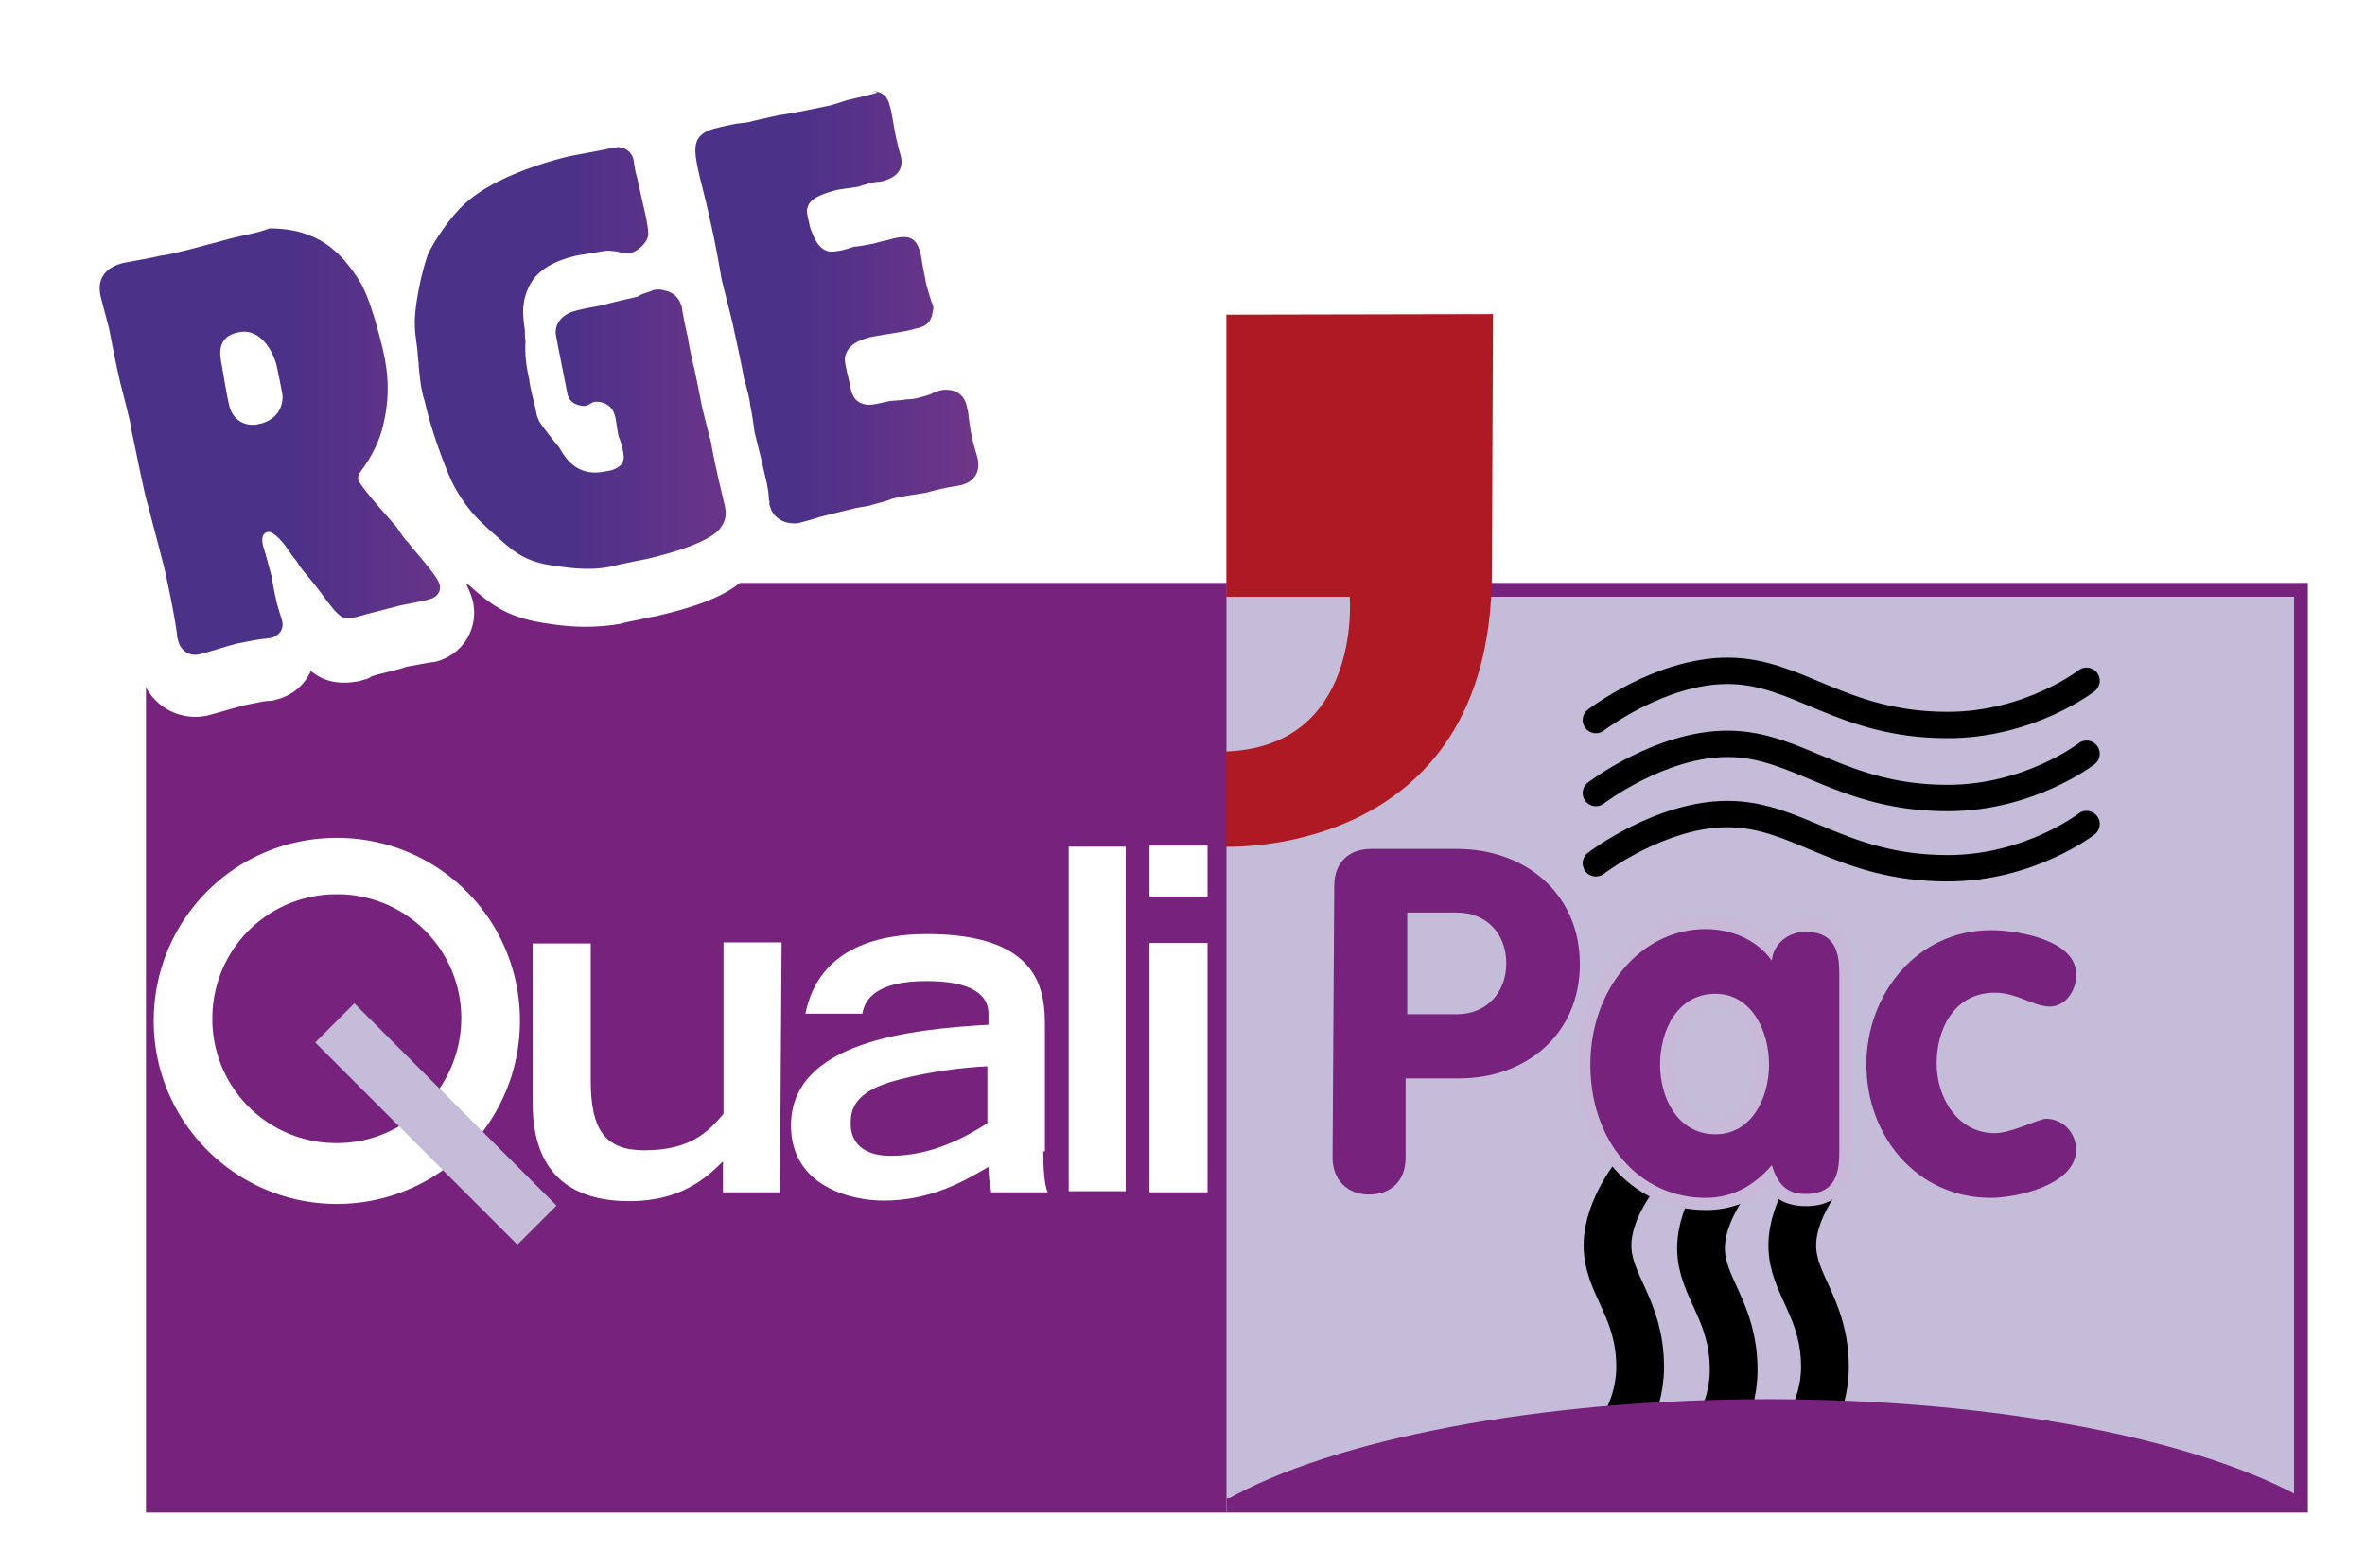
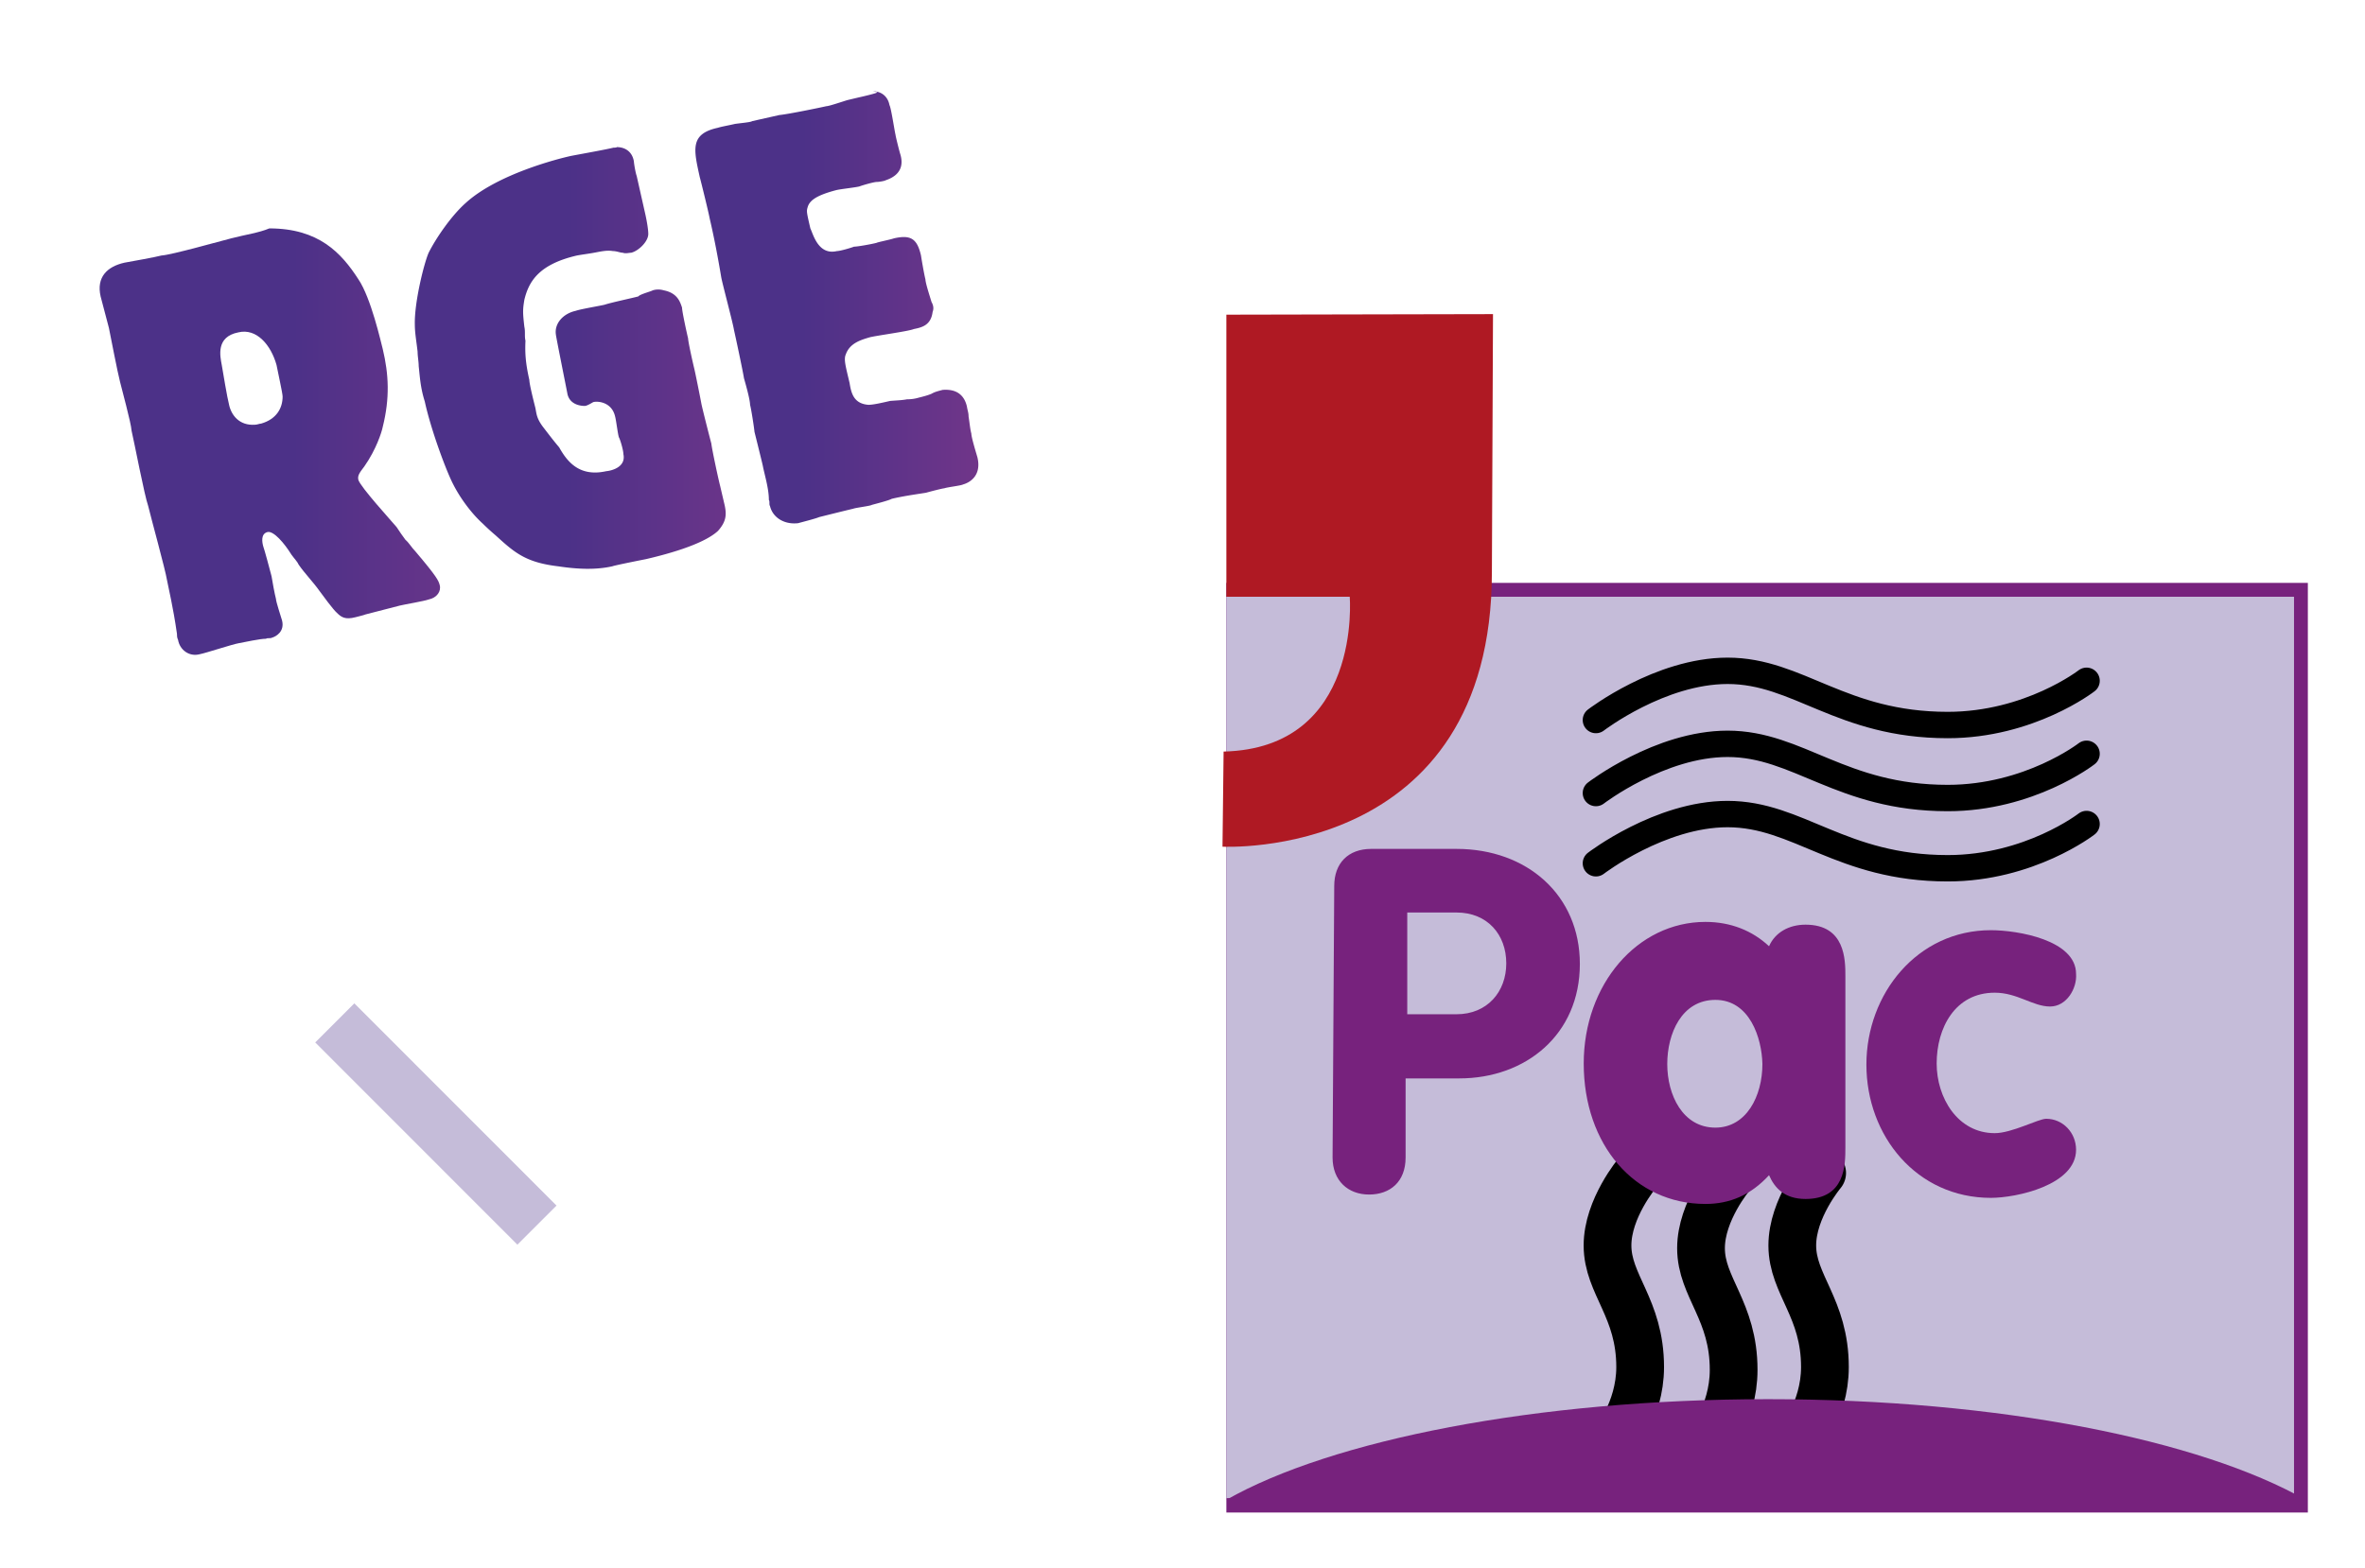
<svg xmlns="http://www.w3.org/2000/svg" role="img" aria-label="Logo Qualipac RGE" width="377" height="250" fill="none" viewBox="0 0 377 250" class="label-qualipac-rge">
  <path fill="#77227D" d="M367.891 92.945H195.492v148.237h172.399V92.945Z" />
  <path fill="#C5BCD9" d="M365.686 95.15H195.492v143.739h170.194V95.149Z" />
  <path fill="#AF1923" d="M195.492 50.176V95.15h19.665s2.028 24.162-20.106 24.691l-.176 15.168s42.945 2.293 42.945-43.827l.177-41.094-42.505.088Z" />
-   <path fill="#77227D" d="M195.492 92.945H23.27v148.237h172.222V92.945Z" />
-   <path fill="#fff" d="M53.693 133.598c-16.225 0-29.188 13.051-29.188 29.188 0 16.138 13.139 29.189 29.188 29.189 16.226 0 29.189-13.139 29.189-29.189 0-16.225-13.051-29.188-29.189-29.188Zm0 48.677a19.758 19.758 0 0 1-19.841-19.841 19.76 19.76 0 0 1 19.841-19.842 19.76 19.76 0 0 1 19.841 19.842c-.088 11.023-8.994 19.841-19.84 19.841Z" />
  <path fill="#C5BCD9" d="m56.486 159.99-6.237 6.233 32.228 32.247 6.237-6.234-32.228-32.246Z" />
  <path fill="#fff" d="M124.328 190.123h-9.083v-4.938c-2.733 2.734-6.79 6.349-14.903 6.349-8.2 0-15.432-3.439-15.432-15.608v-25.485h9.26v21.869c0 7.849 2.292 11.111 8.553 11.111 7.408 0 10.229-2.998 12.61-5.82v-27.336h9.26l-.265 39.858Zm41.975-6.525c0 2.645.177 5.379.706 6.525h-8.995c-.264-1.322-.441-2.645-.441-4.056-3.792 2.205-9.083 5.379-16.755 5.379-5.026 0-14.726-2.204-14.726-11.993 0-13.404 19.224-15.344 31.481-16.049v-1.764c0-2.998-2.645-5.203-9.876-5.203-8.113 0-9.877 2.999-10.23 5.203h-9.082c2.204-10.846 12.257-12.698 19.4-12.698 18.342 0 18.783 9.435 18.783 14.726v19.93h-.265Zm-8.818-13.58c-5.026.264-9.524.97-13.757 2.028-5.467 1.323-8.112 3.351-8.112 6.79-.177 3.351 2.028 5.467 6.349 5.467 6.614 0 11.993-2.998 15.432-5.202v-9.083h.088Zm21.958-35.009h-9.083v54.938h9.083v-54.938Zm3.792-.177h9.259v8.113h-9.259v-8.113Zm0 15.521h9.259v39.77h-9.259v-39.77Z" />
  <path stroke="currentColor" stroke-linecap="round" stroke-linejoin="round" stroke-width="4.205" d="M254.399 137.654s10.229-7.848 20.987-7.848c11.288 0 18.078 8.642 35.097 8.642 13.051 0 22.134-7.055 22.134-7.055m-78.218-4.938s10.229-7.848 20.987-7.848c11.288 0 18.078 8.642 35.097 8.642 13.051 0 22.134-7.055 22.134-7.055m-78.218-5.379s10.229-7.849 20.987-7.849c11.288 0 18.078 8.642 35.097 8.642 13.051 0 22.134-7.054 22.134-7.054" />
  <path stroke="currentColor" stroke-linecap="round" stroke-linejoin="round" stroke-width="7.61" d="M290.466 187.037s-4.762 5.644-4.762 11.552c0 6.261 5.203 9.965 5.203 19.4 0 7.055-4.321 12.17-4.321 12.17m-10.671-42.681s-4.761 5.644-4.761 11.552c0 6.261 5.202 9.965 5.202 19.4 0 7.231-4.321 12.17-4.321 12.17m-11.023-43.563s-4.762 5.644-4.762 11.552c0 6.261 5.203 9.965 5.203 19.4 0 7.055-4.321 12.17-4.321 12.17" />
  <path fill="#77227D" d="M212.688 141.27c0-3.616 2.204-5.909 5.908-5.909h13.58c11.288 0 19.665 7.408 19.665 18.343 0 11.287-8.642 18.254-19.224 18.254h-8.553v12.61c0 3.88-2.47 5.908-5.821 5.908-3.351 0-5.82-2.204-5.82-5.908l.265-43.298Zm11.64 20.458h7.848c4.939 0 7.937-3.615 7.937-8.113 0-4.585-2.998-8.112-7.937-8.112h-7.848v16.225Zm47.531 30.247c-11.288 0-19.4-9.435-19.4-22.398 0-12.611 8.553-22.575 19.4-22.575 4.056 0 7.496 1.411 10.141 3.88.97-2.205 3.175-3.439 5.82-3.439 6.349 0 6.349 5.643 6.349 8.201v27.337c0 2.733 0 8.201-6.349 8.201-3.351 0-4.938-1.764-5.82-3.792-2.91 3.174-6.261 4.585-10.141 4.585Zm1.587-32.539c-5.379 0-7.672 5.379-7.672 10.229 0 4.938 2.469 10.141 7.672 10.141 4.939 0 7.496-5.027 7.496-10.141-.088-4.145-2.028-10.229-7.496-10.229Z" />
-   <path fill="#C8B9D8" d="M271.859 148.148c4.056 0 8.113 1.587 10.582 5.027.264-2.734 2.645-4.586 5.379-4.586 5.379 0 5.379 4.321 5.379 7.231v27.337c0 2.91 0 7.231-5.379 7.231-3.174 0-4.497-1.764-5.379-4.586-2.91 3.351-6.349 5.203-10.582 5.203-10.406 0-18.342-8.818-18.342-21.252 0-12.169 8.201-21.605 18.342-21.605Zm1.587 32.716c5.82 0 8.554-5.82 8.554-11.111s-2.734-11.287-8.554-11.287c-6.084 0-8.818 5.908-8.818 11.287 0 5.203 2.734 11.111 8.818 11.111Zm-1.587-34.744c-11.464 0-20.37 10.406-20.37 23.545 0 6.525 2.028 12.434 5.82 16.667 3.792 4.321 8.994 6.613 14.638 6.613 3.616 0 6.967-1.146 9.877-3.615.97 1.763 2.91 2.998 6.084 2.998 7.408 0 7.408-6.79 7.408-9.436v-27.337c0-2.645 0-9.435-7.408-9.435-2.469 0-4.585 1.146-5.908 2.91-2.91-1.764-6.349-2.91-10.141-2.91Zm1.587 32.54c-5.203 0-6.614-5.909-6.614-9.083 0-3.175 1.411-9.26 6.614-9.26 4.762 0 6.526 5.468 6.526 9.26-.177 3.792-1.94 9.083-6.526 9.083Z" />
  <path fill="#77227D" d="M326.797 160.494c-2.734 0-5.203-2.205-8.818-2.205-6.349 0-9.259 5.644-9.259 11.288 0 5.467 3.351 11.111 9.259 11.111 2.733 0 6.966-2.293 8.201-2.293 2.645 0 4.762 2.205 4.762 4.938 0 5.644-9.524 7.672-13.58 7.672-11.817 0-19.842-9.876-19.842-21.252 0-11.287 8.113-21.429 19.842-21.429 4.321 0 13.58 1.588 13.58 6.967.176 2.293-1.499 5.203-4.145 5.203Zm-131.305 78.659c16.755-9.523 49.471-16.049 86.332-16.049 36.86 0 68.959 6.526 85.714 16.049" />
  <g filter="url(#gradient-label-qualipac-rge)">
    <path fill="#fff" d="M161.277 67.46c-.176-.44-.265-1.146-.441-1.852-.176-.97-.264-1.763-.441-2.292-.97-4.498-4.585-6.79-8.201-7.055 1.323-1.146 2.293-2.734 2.91-5.203.441-1.587.177-3.174-.176-4.32-.177-.442-.265-1.324-.618-2.294-.176-.617-.264-1.146-.44-1.322 0-.265-.177-.97-.265-1.588-.176-.97-.265-1.763-.441-2.028-.705-3.439-2.734-6.084-5.379-6.966 2.293-2.205 3.175-5.38 2.645-8.995-.176-.265-.264-1.146-.44-1.852a5.406 5.406 0 0 1-.265-.97c-.176-.44-.265-1.323-.441-2.204-.265-1.588-.265-2.205-.441-2.734-1.146-4.938-5.644-7.849-10.406-6.614-.264 0-.97.265-1.587.441-.441.176-.97.265-1.146.265l-1.852.44c-.265.177-1.323.265-2.205.618-.617.176-.97.264-1.146.264-.617.177-2.205.441-3.616.706-1.587.264-3.174.617-3.791.705l-4.498.97c-.441.177-1.323.177-2.204.265l-.882-.177c-.617.177-1.147.265-1.588.265-.44.176-.97.176-.97.176-4.761 1.147-6.966 3.616-7.936 6.35-2.028-2.734-5.467-3.88-8.995-3.175-.617.176-1.852.44-3.35.705-1.5.265-2.91.618-3.44.706-2.998.705-13.404 3.439-19.488 8.818-2.734 2.646-5.909 6.614-7.231 9.965-.265.705-.706 1.852-1.147 3.44-2.733-4.234-9.7-13.317-26.279-9.701-.97.265-3.35.97-6.084 1.41-2.028.618-4.497 1.147-5.027 1.324-.44.176-1.763.44-2.998.617-1.146.264-2.293.44-2.733.617-6.35 1.411-9.7 6.526-8.202 12.699.177.44.441 1.587.706 2.733.264.97.617 1.852.617 2.293.176.617.617 2.646.97 4.321.441 1.852.706 3.615.97 4.321.177.617.617 2.646.97 4.321.441 1.587.706 2.998.97 3.615.177.97.706 3.616 1.323 6.261.617 2.734.97 5.027 1.146 6.085.265.97.97 3.616 1.588 6.35.617 2.204 1.322 4.761 1.41 5.467.265 1.146.706 3.35 1.412 7.848 0 .706.176 1.323.264 1.764 1.146 4.938 5.908 7.936 10.847 6.79.617-.176 1.587-.441 3.439-.97.97-.265 2.204-.617 2.645-.706.97-.176 2.91-.617 3.44-.617.264 0 .705 0 1.146-.176 2.645-.618 4.585-2.293 5.644-4.586 2.204 1.764 4.585 2.205 7.848 1.588.44-.177.97-.265 1.323-.441.176 0 .176 0 .264-.177l.441-.176c.706-.265 3.88-.97 4.938-1.323.265-.176 1.147-.264 2.029-.441.97-.176 2.204-.441 2.733-.441 4.498-.97 7.231-5.203 6.261-9.7-.264-.97-.617-1.852-1.146-2.91.176.176.264.265.44.265 3.793 3.35 6.35 5.379 13.14 6.26 2.91.442 6.614.706 10.847 0h.176c.265-.176 2.734-.617 4.321-.97.706-.176 1.323-.264 1.323-.264 9.7-2.204 12.698-4.497 14.462-6.261.617-.705 1.146-1.323 1.587-2.028 2.205 1.764 5.203 2.734 8.201 1.852.265 0 .97-.265 1.852-.441.617-.177 1.147-.265 1.411-.441.441-.177 1.587-.441 2.734-.706 1.146-.264 2.204-.617 2.733-.617.265 0 .706-.176 1.323-.264.706-.177 1.411-.265 1.764-.265s1.146-.265 1.852-.44c.617-.177.97-.266 1.322-.266.97-.176 1.588-.264 2.646-.44.97-.177 2.028-.265 2.998-.618.265 0 .97-.264 1.764-.44.441-.177.97-.265.97-.265.264 0 .705-.177 1.323-.177.97-.176 1.763-.264 1.852-.264 4.497-.97 8.201-5.38 6.79-11.464-.177-.264-.265-1.323-.618-2.204.089-.265-.088-.706-.176-1.059Z" />
  </g>
  <path fill="url(#gradient-label-qualipac-rge2)" d="M36.498 64.462c-.265-.97-.97-5.203-1.147-6.261-.264-1.411-.97-4.497 2.646-5.203 2.91-.705 5.202 2.028 6.084 5.203.177.97.97 4.497.97 5.026 0 1.852-.97 3.616-3.439 4.321-.264 0-.617.177-.97.177-2.47.176-3.792-1.5-4.145-3.263Zm.352-26.455c-1.764.44-9.524 2.646-11.11 2.734-.97.264-4.94.97-5.91 1.146-2.733.617-4.497 2.293-3.791 5.38.176.705 1.146 4.32 1.323 5.026.264 1.322 1.41 7.23 1.763 8.553.265 1.147 1.764 6.526 1.852 7.849.441 1.852 2.028 10.23 2.646 11.993.44 1.852 2.733 10.14 2.998 11.816.265 1.411.97 4.233 1.587 8.554 0 .265 0 .617.177.97.264 1.587 1.763 2.734 3.439 2.293.97-.176 5.203-1.587 6.26-1.764.97-.176 3.352-.705 4.322-.705.264-.177.617 0 .97-.177.617-.176 2.028-.97 1.587-2.733-.176-.618-.97-2.998-.97-3.44-.176-.617-.617-2.998-.705-3.615-.177-.705-1.147-4.32-1.323-4.762-.177-.617-.441-2.028.705-2.293.97-.176 2.646 1.764 3.792 3.616.441.617.97 1.146 1.147 1.587.97 1.411 2.292 2.734 3.35 4.233.441.617 2.205 2.998 2.734 3.44.706.705 1.323 1.145 2.998.705.618-.177 1.147-.265 1.588-.441.97-.265 4.497-1.147 5.467-1.411.706-.177 3.88-.706 4.586-.97 1.322-.265 2.028-1.323 1.763-2.293-.176-.706-.44-1.323-3.88-5.38-.617-.617-.97-1.322-1.587-1.851-.44-.617-.97-1.323-1.411-2.028-.97-1.147-5.644-6.261-6.085-7.496-.176-.705.177-1.146.97-2.204 1.852-2.646 2.734-5.38 2.91-6.261 1.147-4.586.97-8.378 0-12.434-.264-.97-1.851-8.113-3.88-11.111C54.4 40.3 50.783 36.42 42.935 36.42c-1.676.705-3.704.97-6.085 1.587Z" />
  <path fill="url(#gradient-label-qualipac-rge3)" d="M97.785 23.545c-.97.264-5.908 1.146-6.79 1.323-2.028.44-11.729 2.91-16.755 7.495-2.293 2.029-4.762 5.644-5.908 7.937-.706 1.587-2.293 7.848-2.205 11.464 0 1.322.265 2.733.441 4.32 0 .706.176 1.588.176 2.293.177 1.588.265 3.44.97 5.644.97 4.498 3.44 11.111 4.498 13.14 1.146 2.292 2.998 4.761 4.762 6.349a35.474 35.474 0 0 0 2.028 1.852c2.998 2.733 4.762 4.32 9.965 4.938 2.91.44 5.908.617 8.642 0 .44-.176 5.379-1.147 5.379-1.147 2.645-.617 8.994-2.204 11.464-4.497 1.411-1.587 1.411-2.734.97-4.497l-.618-2.646c-.264-.97-1.322-5.908-1.411-6.79-.264-.97-1.411-5.467-1.587-6.35-.176-.97-.97-4.937-1.146-5.643-.177-.705-.97-4.233-.97-4.762-.177-.705-.97-4.32-.97-4.938-.265-.706-.618-2.293-2.91-2.734a3.006 3.006 0 0 0-1.764 0c-.265.177-2.028.618-2.293.97-.97.265-4.32.97-5.379 1.323-.706.176-3.88.706-4.586.97-2.028.441-3.439 2.028-3.174 3.792 0 .264 1.763 8.995 1.852 9.524.44 1.763 2.293 1.852 2.733 1.852.441 0 1.323-.618 1.411-.618.706-.176 2.91 0 3.44 2.293.176.617.44 2.91.617 3.351.176.265.705 2.028.705 2.646.441 2.028-1.763 2.645-2.734 2.733-4.32.97-6.26-1.587-7.495-3.792-.97-1.146-1.764-2.204-2.646-3.35-.97-1.323-.97-2.029-1.146-2.91-.176-.706-.97-3.792-.97-4.498-.617-2.734-.705-4.321-.617-6.261-.177-.706 0-1.411-.177-2.205-.264-2.292-.264-2.733 0-4.32.706-2.91 2.293-5.644 8.378-7.055.97-.177 1.763-.265 2.733-.441.97-.176 2.029-.441 2.999-.265.617 0 1.146.265 1.587.265.441.176.97 0 1.323 0 1.146-.265 2.733-1.764 2.733-2.998 0-.618-.176-1.764-.44-2.999l-1.411-6.26c-.177-.442-.441-2.029-.441-2.293-.265-1.588-1.411-2.293-2.734-2.293 0 .088-.44.088-.53.088Z" />
  <path fill="url(#gradient-label-qualipac-rge4)" d="M139.672 14.815c-.441.176-2.293.617-2.734.705l-1.852.441c-.617.177-2.91.97-3.35.97-1.147.265-6.35 1.323-7.496 1.411l-4.321.97c-.265.177-1.411.265-2.734.441-1.146.265-2.204.441-2.733.617-4.498.97-3.88 3.44-2.91 7.849.264.97 1.41 5.643 1.587 6.614.705 2.998 1.323 6.26 1.852 9.435.264 1.323 1.852 7.231 2.028 8.377.264 1.147 1.411 6.526 1.587 7.672.177.618.97 3.352.97 4.233.177.618.618 3.44.706 4.321.176.706 1.146 4.586 1.322 5.38.265 1.41.97 3.615.97 5.467.177.264 0 .705.177.97.441 1.852 2.293 2.998 4.497 2.733.617-.176 2.734-.705 3.351-.97.706-.176 4.586-1.146 5.379-1.322.441-.177 2.734-.441 2.999-.618.617-.176 2.733-.705 3.174-.97 1.852-.44 3.792-.705 5.468-.97.617-.176 2.645-.705 2.91-.705.441-.176 2.733-.44 2.998-.617.97-.265 2.998-1.323 2.293-4.321-.177-.618-.97-3.175-.97-3.792-.177-.617-.265-1.587-.441-2.734 0-.617-.177-.97-.265-1.587-.617-2.646-2.734-2.734-3.88-2.646-.617.177-1.146.265-1.764.618-.617.264-1.322.44-2.028.617a6.263 6.263 0 0 1-1.852.264c-.97.177-1.763.177-2.733.265-1.147.265-2.646.617-3.44.617-2.292-.176-2.733-1.763-2.998-3.439-.617-2.645-.97-3.792-.617-4.585.617-1.764 2.293-2.293 3.792-2.734.97-.265 6.261-.97 7.055-1.323 1.322-.264 2.733-.617 2.998-2.733.176-.441.176-.97-.177-1.588-.176-.617-.97-2.998-.97-3.615-.176-.618-.617-3.175-.705-3.792-.617-2.646-1.587-3.351-4.321-2.734-.441.177-2.646.617-2.734.706-.617.176-2.998.617-3.615.617-.441.176-2.205.705-2.734.705-2.998.706-3.792-2.733-4.233-3.615-.617-2.646-.617-2.734-.441-3.351.265-.97 1.147-1.852 4.498-2.734.617-.176 3.174-.44 3.792-.617.44-.177 2.292-.706 2.733-.706.441 0 1.323-.176 1.411-.264 2.91-.97 2.734-2.998 2.293-4.321-.176-.617-.706-2.734-.706-2.91-.176-.706-.705-4.321-.97-4.762-.264-1.411-1.322-2.205-2.645-2.205.97.177.705.177.529.265Z" />
  <defs>
    <linearGradient id="gradient-label-qualipac-rge2" x1="46.821" x2="93.309" y1="70.418" y2="70.418" gradientUnits="userSpaceOnUse">
      <stop stop-color="#4C3188" />
      <stop offset="1" stop-color="#80378A" />
    </linearGradient>
    <linearGradient id="gradient-label-qualipac-rge3" x1="90.671" x2="134.713" y1="57.078" y2="57.078" gradientUnits="userSpaceOnUse">
      <stop stop-color="#4C3188" />
      <stop offset="1" stop-color="#80378A" />
    </linearGradient>
    <linearGradient id="gradient-label-qualipac-rge4" x1="128.008" x2="168.309" y1="49.005" y2="49.005" gradientUnits="userSpaceOnUse">
      <stop stop-color="#4C3188" />
      <stop offset="1" stop-color="#80378A" />
    </linearGradient>
    <filter id="gradient-label-qualipac-rge" width="160.687" height="109.409" x="5.688" y="8.888" color-interpolation-filters="sRGB" filterUnits="userSpaceOnUse">
      <feFlood flood-opacity="0" result="BackgroundImageFix" />
      <feColorMatrix in="SourceAlpha" result="hardAlpha" values="0 0 0 0 0 0 0 0 0 0 0 0 0 0 0 0 0 0 127 0" />
      <feOffset dy="4" />
      <feGaussianBlur stdDeviation="2" />
      <feComposite in2="hardAlpha" operator="out" />
      <feColorMatrix values="0 0 0 0 0 0 0 0 0 0 0 0 0 0 0 0 0 0 0.25 0" />
      <feBlend in2="BackgroundImageFix" result="effect1_dropShadow_1743_2650" />
      <feBlend in="SourceGraphic" in2="effect1_dropShadow_1743_2650" result="shape" />
    </filter>
  </defs>
</svg>